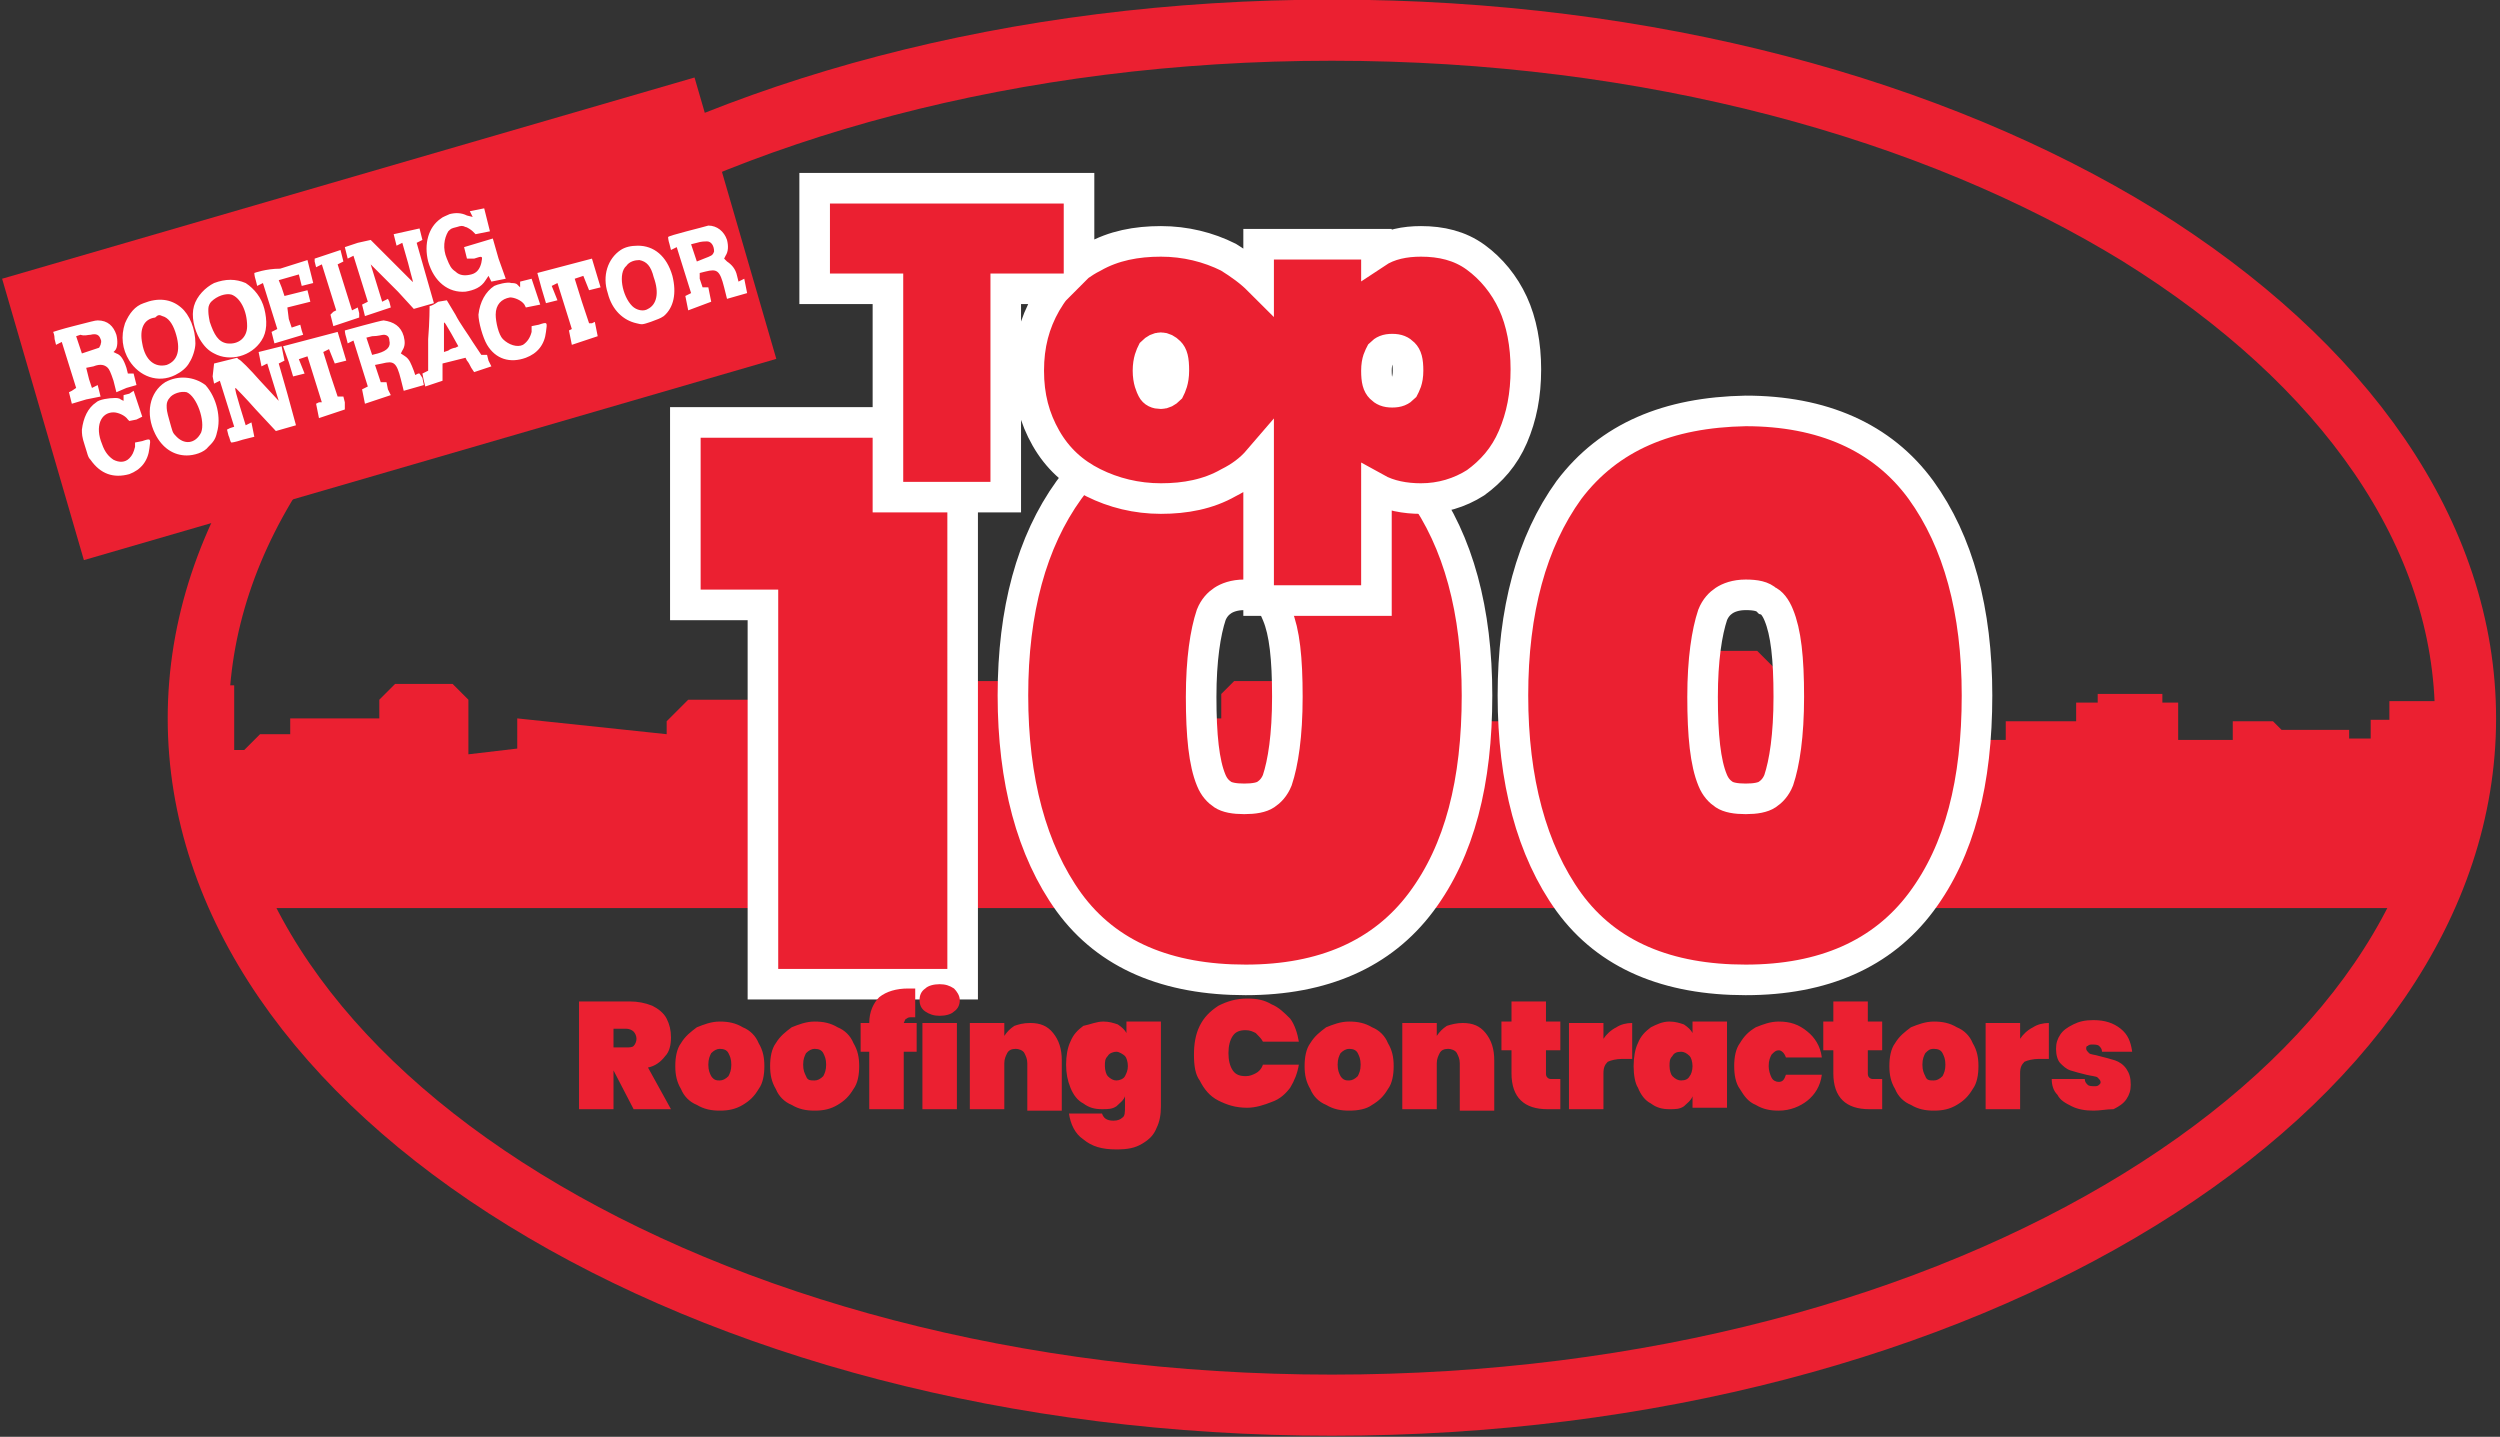
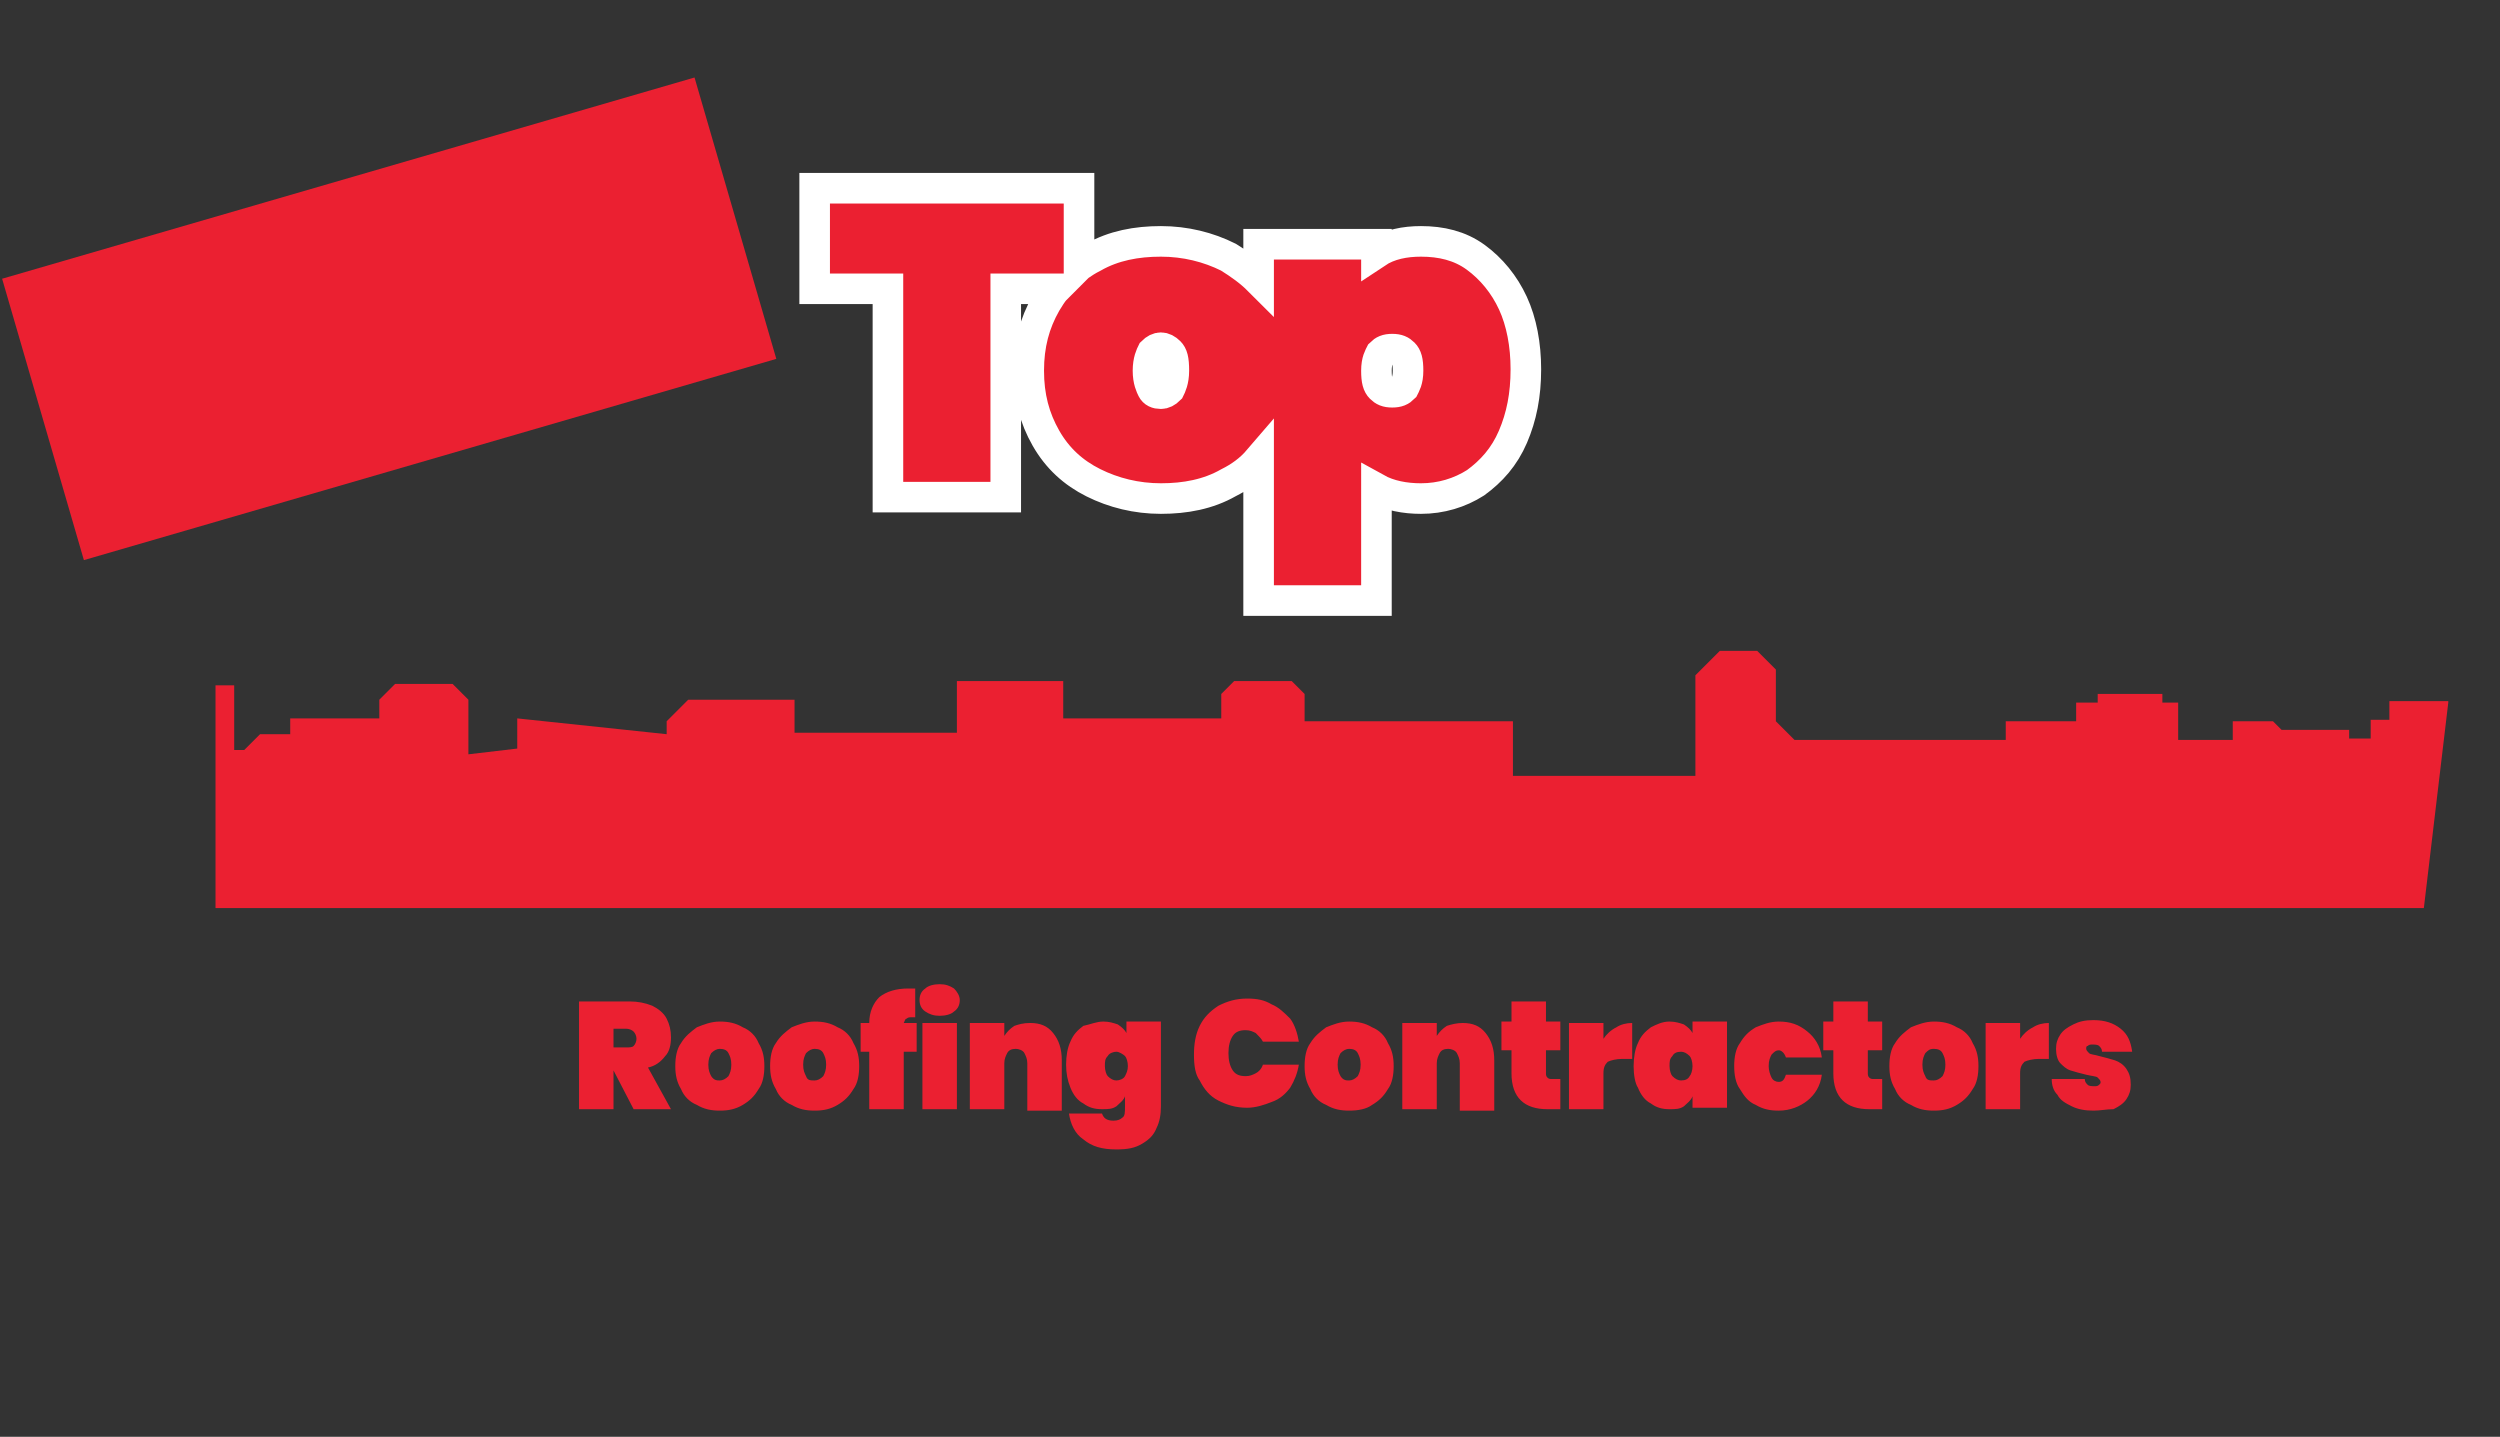
<svg xmlns="http://www.w3.org/2000/svg" id="Layer_1" x="0px" y="0px" viewBox="0 0 174 100" style="enable-background:new 0 0 174 100;" xml:space="preserve">
  <rect x="0" y="0" width="174" height="100" fill="#333333" stroke="none" />
  <style type="text/css">	.st0{fill:#EB2031;}	.st1{fill:#EB2031;stroke:#FFFFFF;stroke-width:2.128;}	.st2{fill:none;stroke:#EB2031;stroke-width:4.255;}	.st3{fill-rule:evenodd;clip-rule:evenodd;fill:#FFFFFF;}</style>
  <path class="st0" d="M170.4,48.9l-1.7,14.3H15V47.7h1.3v4.5H17l1.1-1.1h2.1V50h6.2v-1.3l1.1-1.1h4l1.1,1.1v3.8l3.4-0.4V50l10.4,1.1 v-0.9l1.5-1.5h7.4v2.3h11.3v-3.6H74V50H85v-1.7l0.9-0.9h4l0.9,0.9v1.9h14.5V54H118v-7l1.7-1.7h2.6l1.3,1.3v3.6l1.3,1.3h14.7v-1.3 h4.9v-1.3h1.5v-0.6h4.5v0.6h1.1v2.6h3.8v-1.3h2.8l0.6,0.6h4.7v0.6h1.5v-1.3h1.3v-1.3H170.4z" />
-   <path class="st1" d="M47.7,41v1.1h1.1h4.3v25.3v1.1h1.1h11.7h1.1v-1.1V30.5v-1.1h-1.1H48.8h-1.1v1.1V41z M74.4,34.1L74.4,34.1 L74.4,34.1c-2.6,3.6-3.9,8.4-3.9,14.3c0,5.9,1.3,10.8,3.9,14.4l0,0l0,0c2.7,3.7,6.9,5.4,12.3,5.4c5.4,0,9.5-1.8,12.2-5.4l0,0 c2.7-3.6,3.9-8.4,3.9-14.4c0-5.9-1.3-10.7-3.9-14.3c-2.7-3.7-6.9-5.5-12.2-5.5C81.3,28.7,77.1,30.4,74.4,34.1z M88.9,42.8L88.9,42.8 L88.9,42.8c0.5,1.2,0.7,3,0.7,5.7c0,2.7-0.3,4.6-0.7,5.8c-0.2,0.5-0.5,0.8-0.8,1c-0.3,0.2-0.8,0.3-1.5,0.3c-0.7,0-1.2-0.1-1.5-0.3 c-0.3-0.2-0.6-0.5-0.8-1c-0.5-1.2-0.7-3.1-0.7-5.8c0-2.6,0.3-4.5,0.7-5.7h0l0,0c0.2-0.5,0.5-0.8,0.8-1c0.3-0.2,0.8-0.4,1.5-0.4 c0.7,0,1.2,0.1,1.5,0.4C88.5,41.9,88.7,42.3,88.9,42.8z M109.2,34.1L109.2,34.1c-2.6,3.6-3.9,8.4-3.9,14.3c0,5.9,1.3,10.8,3.9,14.4 l0,0l0,0c2.7,3.7,6.9,5.4,12.3,5.4c5.4,0,9.5-1.8,12.2-5.4l0,0c2.7-3.6,3.9-8.4,3.9-14.4c0-5.9-1.3-10.7-3.9-14.3 c-2.7-3.7-6.9-5.5-12.2-5.5C116.1,28.7,112,30.4,109.2,34.1z M123.8,42.8L123.8,42.8c0.5,1.2,0.7,3,0.7,5.7c0,2.7-0.3,4.6-0.7,5.8 c-0.2,0.5-0.5,0.8-0.8,1c-0.3,0.2-0.8,0.3-1.5,0.3c-0.7,0-1.2-0.1-1.5-0.3c-0.3-0.2-0.6-0.5-0.8-1c-0.5-1.2-0.7-3.1-0.7-5.8 c0-2.6,0.3-4.5,0.7-5.7l0,0c0.2-0.5,0.5-0.8,0.8-1c0.3-0.2,0.8-0.4,1.5-0.4c0.7,0,1.2,0.1,1.5,0.4C123.3,41.9,123.6,42.3,123.8,42.8 z" />
  <path class="st0" d="M44.1,77.2l-1.4-2.7h0v2.7h-2.4v-7.5h3.5c0.6,0,1.1,0.1,1.6,0.3c0.4,0.2,0.8,0.5,1,0.9c0.2,0.4,0.3,0.8,0.3,1.3 c0,0.5-0.1,1-0.4,1.3c-0.3,0.4-0.7,0.7-1.2,0.8l1.6,2.9H44.1z M42.7,72.9h0.9c0.2,0,0.4,0,0.5-0.1c0.1-0.1,0.2-0.3,0.2-0.5 c0-0.2-0.1-0.4-0.2-0.5c-0.1-0.1-0.3-0.2-0.5-0.2h-0.9V72.9z M50.1,77.3c-0.6,0-1.1-0.1-1.6-0.4c-0.5-0.2-0.9-0.6-1.1-1.1 c-0.3-0.5-0.4-1-0.4-1.6s0.1-1.2,0.4-1.6c0.3-0.5,0.7-0.8,1.1-1.1c0.5-0.2,1-0.4,1.6-0.4c0.6,0,1.1,0.1,1.6,0.4 c0.5,0.2,0.9,0.6,1.1,1.1c0.3,0.5,0.4,1,0.4,1.6s-0.1,1.2-0.4,1.6c-0.3,0.5-0.6,0.8-1.1,1.1C51.2,77.2,50.7,77.3,50.1,77.3z  M50.1,75.2c0.2,0,0.4-0.1,0.6-0.3c0.1-0.2,0.2-0.4,0.2-0.8s-0.1-0.6-0.2-0.8c-0.1-0.2-0.3-0.3-0.6-0.3c-0.2,0-0.4,0.1-0.6,0.3 c-0.1,0.2-0.2,0.4-0.2,0.8s0.1,0.6,0.2,0.8C49.7,75.2,49.9,75.2,50.1,75.2z M56.7,77.3c-0.6,0-1.1-0.1-1.6-0.4 c-0.5-0.2-0.9-0.6-1.1-1.1c-0.3-0.5-0.4-1-0.4-1.6s0.1-1.2,0.4-1.6c0.3-0.5,0.7-0.8,1.1-1.1c0.5-0.2,1-0.4,1.6-0.4 c0.6,0,1.1,0.1,1.6,0.4c0.5,0.2,0.9,0.6,1.1,1.1c0.3,0.5,0.4,1,0.4,1.6s-0.1,1.2-0.4,1.6c-0.3,0.5-0.6,0.8-1.1,1.1 C57.8,77.2,57.3,77.3,56.7,77.3z M56.7,75.2c0.2,0,0.4-0.1,0.6-0.3c0.1-0.2,0.2-0.4,0.2-0.8s-0.1-0.6-0.2-0.8 c-0.1-0.2-0.3-0.3-0.6-0.3c-0.2,0-0.4,0.1-0.6,0.3c-0.1,0.2-0.2,0.4-0.2,0.8s0.1,0.6,0.2,0.8C56.2,75.2,56.4,75.2,56.7,75.2z  M63.8,70.8c-0.1,0-0.2,0-0.3,0c-0.2,0-0.3,0-0.4,0.1C63,70.9,63,71,62.9,71.2h0.9v2h-0.9v4h-2.4v-4h-0.6v-2h0.6 c0-0.8,0.3-1.4,0.7-1.8c0.5-0.4,1.2-0.6,2-0.6c0.1,0,0.3,0,0.5,0V70.8z M65.4,70.7c-0.4,0-0.7-0.1-1-0.3s-0.4-0.5-0.4-0.8 c0-0.3,0.1-0.6,0.4-0.8c0.2-0.2,0.6-0.3,1-0.3c0.4,0,0.7,0.1,1,0.3c0.2,0.2,0.4,0.5,0.4,0.8c0,0.3-0.1,0.6-0.4,0.8 C66.2,70.6,65.8,70.7,65.4,70.7z M66.6,71.2v6h-2.4v-6H66.6z M71.7,71.2c0.7,0,1.2,0.2,1.6,0.7c0.4,0.5,0.6,1.1,0.6,1.9v3.5h-2.4V74 c0-0.3-0.1-0.5-0.2-0.7c-0.1-0.2-0.4-0.3-0.6-0.3c-0.3,0-0.5,0.1-0.6,0.3c-0.1,0.2-0.2,0.4-0.2,0.7v3.2h-2.4v-6h2.4v0.9 c0.2-0.3,0.4-0.5,0.7-0.7C70.9,71.3,71.2,71.2,71.7,71.2z M76.8,71.1c0.4,0,0.7,0.1,1,0.2c0.3,0.2,0.5,0.4,0.6,0.6v-0.8h2.4v5.9 c0,0.6-0.1,1.1-0.3,1.5c-0.2,0.5-0.5,0.8-1,1.1c-0.5,0.3-1,0.4-1.8,0.4c-1,0-1.7-0.2-2.3-0.7c-0.6-0.4-0.9-1.1-1-1.8h2.3 c0.1,0.3,0.3,0.5,0.8,0.5c0.3,0,0.5-0.1,0.6-0.2c0.2-0.1,0.2-0.4,0.2-0.8v-0.7c-0.1,0.3-0.4,0.5-0.6,0.7c-0.3,0.2-0.6,0.2-1,0.2 c-0.5,0-0.9-0.1-1.3-0.4c-0.4-0.2-0.7-0.6-0.9-1.1c-0.2-0.5-0.3-1-0.3-1.6c0-0.6,0.1-1.2,0.3-1.6c0.2-0.5,0.5-0.8,0.9-1.1 C75.9,71.3,76.3,71.1,76.8,71.1z M78.5,74.2c0-0.3-0.1-0.6-0.2-0.7s-0.4-0.3-0.6-0.3s-0.5,0.1-0.6,0.3c-0.2,0.2-0.2,0.4-0.2,0.7 c0,0.3,0.1,0.6,0.2,0.7c0.2,0.2,0.4,0.3,0.6,0.3s0.5-0.1,0.6-0.3S78.5,74.5,78.5,74.2z M83.1,73.4c0-0.7,0.1-1.4,0.4-2 c0.3-0.6,0.7-1,1.3-1.4c0.6-0.3,1.2-0.5,2-0.5c0.7,0,1.2,0.1,1.7,0.4c0.5,0.2,0.9,0.6,1.3,1c0.3,0.4,0.5,1,0.6,1.6h-2.5 c-0.1-0.2-0.3-0.4-0.5-0.6c-0.2-0.1-0.4-0.2-0.7-0.2c-0.4,0-0.7,0.1-0.9,0.4c-0.2,0.3-0.3,0.7-0.3,1.2c0,0.5,0.1,0.9,0.3,1.2 c0.2,0.3,0.5,0.4,0.9,0.4c0.3,0,0.5-0.1,0.7-0.2c0.2-0.1,0.4-0.3,0.5-0.6h2.5c-0.1,0.6-0.3,1.1-0.6,1.6c-0.3,0.4-0.7,0.8-1.3,1 c-0.5,0.2-1.1,0.4-1.7,0.4c-0.8,0-1.4-0.2-2-0.5c-0.6-0.3-1-0.8-1.3-1.4C83.2,74.8,83.1,74.2,83.1,73.4z M93.9,77.3 c-0.6,0-1.1-0.1-1.6-0.4c-0.5-0.2-0.9-0.6-1.1-1.1c-0.3-0.5-0.4-1-0.4-1.6s0.1-1.2,0.4-1.6c0.3-0.5,0.7-0.8,1.1-1.1 c0.5-0.2,1-0.4,1.6-0.4c0.6,0,1.1,0.1,1.6,0.4c0.5,0.2,0.9,0.6,1.1,1.1c0.3,0.5,0.4,1,0.4,1.6s-0.1,1.2-0.4,1.6 c-0.3,0.5-0.6,0.8-1.1,1.1C95.1,77.2,94.5,77.3,93.9,77.3z M93.9,75.2c0.2,0,0.4-0.1,0.6-0.3c0.1-0.2,0.2-0.4,0.2-0.8 s-0.1-0.6-0.2-0.8c-0.1-0.2-0.3-0.3-0.6-0.3c-0.2,0-0.4,0.1-0.6,0.3c-0.1,0.2-0.2,0.4-0.2,0.8s0.1,0.6,0.2,0.8 C93.5,75.2,93.7,75.2,93.9,75.2z M101.8,71.2c0.7,0,1.2,0.2,1.6,0.7c0.4,0.5,0.6,1.1,0.6,1.9v3.5h-2.4V74c0-0.3-0.1-0.5-0.2-0.7 c-0.1-0.2-0.4-0.3-0.6-0.3c-0.3,0-0.5,0.1-0.6,0.3c-0.1,0.2-0.2,0.4-0.2,0.7v3.2h-2.4v-6h2.4v0.9c0.2-0.3,0.4-0.5,0.7-0.7 C101,71.3,101.4,71.2,101.8,71.2z M108.6,75.2v2h-0.9c-1.6,0-2.5-0.8-2.5-2.5v-1.6h-0.7v-2h0.7v-1.4h2.4v1.4h1v2h-1v1.6 c0,0.1,0,0.2,0.1,0.3c0.1,0.1,0.2,0.1,0.3,0.1H108.6z M111.6,72.3c0.2-0.3,0.5-0.6,0.9-0.8c0.3-0.2,0.7-0.3,1.1-0.3v2.5h-0.7 c-0.4,0-0.8,0.1-1,0.2c-0.2,0.2-0.3,0.4-0.3,0.8v2.5h-2.4v-6h2.4V72.3z M113.7,74.2c0-0.6,0.1-1.2,0.3-1.6c0.2-0.5,0.5-0.8,0.9-1.1 c0.4-0.2,0.8-0.4,1.3-0.4c0.4,0,0.7,0.1,1,0.2c0.3,0.2,0.5,0.4,0.6,0.6v-0.8h2.4v6h-2.4v-0.8c-0.1,0.3-0.4,0.5-0.6,0.7 c-0.3,0.2-0.6,0.2-1,0.2c-0.5,0-0.9-0.1-1.3-0.4c-0.4-0.2-0.7-0.6-0.9-1.1C113.8,75.4,113.7,74.8,113.7,74.2z M117.8,74.2 c0-0.3-0.1-0.6-0.2-0.7c-0.2-0.2-0.4-0.3-0.6-0.3c-0.3,0-0.5,0.1-0.6,0.3c-0.2,0.2-0.2,0.4-0.2,0.7c0,0.3,0.1,0.6,0.2,0.7 c0.2,0.2,0.4,0.3,0.6,0.3c0.3,0,0.5-0.1,0.6-0.3C117.7,74.8,117.8,74.5,117.8,74.2z M120.7,74.2c0-0.6,0.1-1.2,0.4-1.6 c0.3-0.5,0.6-0.8,1.1-1.1c0.5-0.2,1-0.4,1.6-0.4c0.8,0,1.4,0.2,2,0.7c0.5,0.4,0.9,1,1,1.8h-2.5c-0.1-0.3-0.3-0.5-0.5-0.5 c-0.2,0-0.3,0.1-0.5,0.3c-0.1,0.2-0.2,0.4-0.2,0.8c0,0.3,0.1,0.6,0.2,0.8c0.1,0.2,0.3,0.3,0.5,0.3c0.3,0,0.4-0.2,0.5-0.5h2.5 c-0.1,0.8-0.5,1.4-1,1.8c-0.5,0.4-1.2,0.7-2,0.7c-0.6,0-1.1-0.1-1.6-0.4c-0.5-0.2-0.8-0.6-1.1-1.1C120.8,75.4,120.7,74.8,120.7,74.2 z M131,75.2v2h-0.9c-1.6,0-2.5-0.8-2.5-2.5v-1.6h-0.7v-2h0.7v-1.4h2.4v1.4h1v2h-1v1.6c0,0.1,0,0.2,0.1,0.3c0.1,0.1,0.2,0.1,0.3,0.1 H131z M134.6,77.3c-0.6,0-1.1-0.1-1.6-0.4c-0.5-0.2-0.9-0.6-1.1-1.1c-0.3-0.5-0.4-1-0.4-1.6s0.1-1.2,0.4-1.6 c0.3-0.5,0.7-0.8,1.1-1.1c0.5-0.2,1-0.4,1.6-0.4c0.6,0,1.1,0.1,1.6,0.4c0.5,0.2,0.9,0.6,1.1,1.1c0.3,0.5,0.4,1,0.4,1.6 s-0.1,1.2-0.4,1.6c-0.3,0.5-0.6,0.8-1.1,1.1C135.7,77.2,135.2,77.3,134.6,77.3z M134.6,75.2c0.2,0,0.4-0.1,0.6-0.3 c0.1-0.2,0.2-0.4,0.2-0.8s-0.1-0.6-0.2-0.8c-0.1-0.2-0.3-0.3-0.6-0.3s-0.4,0.1-0.6,0.3c-0.1,0.2-0.2,0.4-0.2,0.8s0.1,0.6,0.2,0.8 C134.1,75.2,134.3,75.2,134.6,75.2z M140.6,72.3c0.2-0.3,0.5-0.6,0.9-0.8c0.3-0.2,0.7-0.3,1.1-0.3v2.5h-0.7c-0.4,0-0.8,0.1-1,0.2 c-0.2,0.2-0.3,0.4-0.3,0.8v2.5h-2.4v-6h2.4V72.3z M145.7,77.3c-0.6,0-1.1-0.1-1.5-0.3c-0.4-0.2-0.8-0.4-1-0.8 c-0.3-0.3-0.4-0.7-0.4-1.1h2.3c0,0.2,0.1,0.3,0.2,0.4c0.1,0.1,0.3,0.1,0.5,0.1c0.1,0,0.2,0,0.3-0.1c0.1-0.1,0.1-0.1,0.1-0.2 c0-0.1-0.1-0.2-0.2-0.3c-0.1-0.1-0.4-0.1-0.8-0.2c-0.4-0.1-0.8-0.2-1.1-0.3c-0.3-0.1-0.5-0.3-0.7-0.5c-0.2-0.2-0.3-0.6-0.3-1 c0-0.4,0.1-0.7,0.3-1c0.2-0.3,0.5-0.5,0.9-0.7c0.4-0.2,0.8-0.3,1.4-0.3c0.8,0,1.4,0.2,1.9,0.6c0.5,0.4,0.7,0.9,0.8,1.6h-2.1 c0-0.2-0.1-0.3-0.2-0.4c-0.1-0.1-0.3-0.1-0.5-0.1c-0.1,0-0.2,0-0.3,0.1c-0.1,0-0.1,0.1-0.1,0.2c0,0.1,0.1,0.2,0.2,0.3 c0.1,0.1,0.4,0.1,0.7,0.2c0.4,0.1,0.8,0.2,1.1,0.3c0.3,0.1,0.6,0.3,0.8,0.6c0.2,0.3,0.3,0.6,0.3,1.1c0,0.4-0.1,0.7-0.3,1 c-0.2,0.3-0.5,0.5-0.9,0.7C146.6,77.2,146.2,77.3,145.7,77.3z" />
-   <path class="st2" d="M171.6,50c0,12.8-8.4,24.7-22.7,33.5c-14.3,8.8-34.1,14.3-56.2,14.3s-41.9-5.5-56.2-14.3 C22.2,74.7,13.8,62.8,13.8,50s8.4-24.7,22.7-33.5C50.8,7.6,70.6,2.1,92.7,2.1s41.9,5.5,56.2,14.3C163.2,25.3,171.6,37.2,171.6,50z" />
  <path class="st1" d="M75.1,14.2v-1.1H74H57.8h-1.1v1.1V19v1.1h1.1h4v13.4v1.1h1.1h6H70v-1.1V20.1h3.5c-0.3,0.3-0.5,0.7-0.7,1l0,0 c-0.8,1.4-1.2,2.9-1.2,4.7c0,1.8,0.4,3.3,1.2,4.7l0,0l0,0c0.8,1.4,1.9,2.4,3.3,3.1c1.4,0.7,3,1.1,4.7,1.1c1.7,0,3.3-0.3,4.7-1.1 c0.8-0.4,1.5-0.9,2.1-1.6v8.7v1.1h1.1h6h1.1v-1.1V34c0,0,0,0,0,0l0,0l0,0c0.9,0.5,2,0.7,3.1,0.7c1.4,0,2.7-0.4,3.8-1.1v0l0,0 c1.1-0.8,2-1.8,2.6-3.2c0.6-1.4,0.9-2.9,0.9-4.7c0-1.7-0.3-3.3-0.9-4.6c-0.6-1.3-1.5-2.4-2.6-3.2c-1.1-0.8-2.4-1.1-3.8-1.1 c-1.1,0-2.2,0.2-3.1,0.8c0,0,0,0,0,0v-0.6h-1.1h-6h-1.1v1.1v1.4c-0.6-0.6-1.3-1.1-2.1-1.6c-1.4-0.7-3-1.1-4.7-1.1 c-1.7,0-3.3,0.3-4.7,1.1c-0.4,0.2-0.7,0.4-1,0.6V14.2z M81.4,24.5L81.4,24.5L81.4,24.5c0.2,0.2,0.3,0.5,0.3,1.3 c0,0.7-0.2,1.1-0.3,1.3c-0.2,0.2-0.4,0.3-0.6,0.3c-0.3,0-0.5-0.1-0.6-0.3c-0.1-0.2-0.3-0.6-0.3-1.3c0-0.7,0.2-1.1,0.3-1.3l0,0l0,0 c0.2-0.2,0.4-0.3,0.6-0.3S81.2,24.3,81.4,24.5z M97.7,24.6c0.2,0.2,0.3,0.5,0.3,1.2s-0.2,1-0.3,1.2c-0.2,0.2-0.4,0.3-0.8,0.3 s-0.6-0.1-0.8-0.3c-0.2-0.2-0.3-0.5-0.3-1.2s0.2-1,0.3-1.2c0.2-0.2,0.4-0.3,0.8-0.3S97.5,24.4,97.7,24.6z" />
  <rect x="2" y="12" transform="matrix(0.96 -0.279 0.279 0.96 -5.121 8.438)" class="st0" width="50.2" height="20.4" />
-   <path class="st3" d="M10,21.1c-0.6,0.2-1,0.7-1.3,1.4c-0.3,0.9-0.2,1.8,0.3,2.6c0.7,1.1,2,1.6,3.2,1c0.4-0.2,0.8-0.5,1-0.9 c0.2-0.3,0.4-0.9,0.4-1.3c0-1-0.4-2-1-2.5C11.9,20.8,11,20.7,10,21.1z M14.9,19.7c-0.6,0.3-1.2,0.9-1.4,1.6c-0.2,0.7,0,1.6,0.4,2.3 c0.3,0.5,0.6,0.8,1,1c1.1,0.6,2.6,0.2,3.3-0.9c0.4-0.6,0.4-1.4,0.2-2.2c-0.2-0.8-0.7-1.4-1.3-1.8C16.4,19.4,15.7,19.4,14.9,19.7z  M30.7,15.2c-0.9,0.6-1.2,1.8-0.9,3c0.4,1.4,1.4,2.2,2.6,2.1c0.6-0.1,1.1-0.3,1.4-0.8l0.2-0.3l0.1,0.2l0.1,0.2l0.5-0.1l0.5-0.1 L34.7,18l-0.4-1.4l-1,0.3l-1,0.3l0.1,0.4l0.1,0.4L33,18c0.6-0.2,0.6-0.2,0.5,0.3c-0.1,0.4-0.3,0.7-0.7,0.8c-0.4,0.1-0.8,0.1-1.1-0.2 c-0.3-0.2-0.4-0.4-0.6-0.9c-0.3-0.7-0.2-1.4,0.1-1.9c0.2-0.2,0.2-0.2,0.6-0.3c0.3-0.1,0.4-0.1,0.6,0c0.1,0,0.4,0.2,0.5,0.3l0.2,0.2 l0.5-0.1l0.5-0.1l-0.2-0.8l-0.2-0.8l-0.5,0.1l-0.5,0.1l0.1,0.2l0.1,0.2L32.5,15c-0.4-0.2-0.8-0.2-1.2-0.1 C31.1,15,30.8,15.1,30.7,15.2z M3.7,23.1c0,0,0.1,0.2,0.1,0.5L3.9,24l0.2-0.1l0.2-0.1l0.5,1.6l0.5,1.6L5,27.2l-0.2,0.1l0.1,0.4 l0.1,0.4L6,27.8L7,27.6l-0.1-0.4l-0.1-0.4l-0.2,0.1l-0.2,0.1l-0.2-0.6L6,25.6l0.5-0.1c0.5-0.2,0.8-0.1,1,0.1 c0.1,0.1,0.2,0.3,0.4,0.9l0.2,0.8L8.8,27l0.7-0.2l-0.1-0.4l-0.1-0.4L9.1,26L8.9,26l-0.1-0.4c-0.2-0.6-0.4-0.9-0.7-1l-0.2-0.1L8,24.4 c0.2-0.2,0.2-0.7,0.1-1.1c-0.2-0.6-0.6-1-1.3-1c-0.2,0-0.5,0.1-1.7,0.4C4.3,22.9,3.7,23.1,3.7,23.1z M17.7,19c0,0,0,0.2,0.1,0.5 l0.1,0.4l0.2-0.1l0.2-0.1l0.5,1.6l0.5,1.6l-0.2,0.1l-0.2,0.1l0.1,0.4l0.1,0.4l1-0.3l1-0.3L21,23l-0.1-0.4l-0.3,0.1l-0.3,0.1 l-0.2-0.6L20,21.4l0.8-0.2l0.8-0.2l-0.1-0.4l-0.1-0.4l-0.8,0.2l-0.8,0.2L19.6,20l-0.2-0.5l0.7-0.2l0.7-0.2l0.1,0.4l0.1,0.4l0.4-0.1 l0.4-0.1l-0.2-0.8l-0.2-0.8l-1.9,0.6C18.5,18.7,17.7,19,17.7,19z M21.9,18.2l0.1,0.4l0.2-0.1l0.2-0.1l0.5,1.6l0.5,1.6l-0.2,0.1 L23,21.9l0.1,0.4l0.1,0.4l0.9-0.3l0.9-0.3L25,21.8l-0.1-0.4l-0.2,0.1l-0.2,0.1l-0.5-1.6l-0.5-1.6l0.2-0.1l0.2-0.1l-0.1-0.4l-0.1-0.4 l-0.9,0.3l-0.9,0.3L21.9,18.2z M24.1,17.6l0.1,0.4l0.2-0.1l0.2-0.1l0.5,1.6l0.5,1.6l-0.2,0.1l-0.2,0.1l0.1,0.4l0.1,0.4l0.9-0.3 l0.9-0.3l-0.1-0.4L27,20.8l-0.2,0.1l-0.2,0.1l-0.4-1.3l-0.4-1.3l0.4,0.4c0.2,0.2,0.9,0.9,1.5,1.5l1.1,1.2l0.7-0.2l0.7-0.2l-0.6-2.1 l-0.6-2.1l0.2-0.1l0.2-0.1l-0.1-0.4l-0.1-0.4l-0.9,0.2l-0.9,0.2l0.1,0.4l0.1,0.4l0.2-0.1l0.2-0.1l0.4,1.4c0.3,1.2,0.4,1.4,0.3,1.3 c-0.1-0.1-0.7-0.7-1.5-1.5l-1.4-1.4l-0.9,0.2L24,17.2L24.1,17.6z M11.3,22c0.4,0.1,0.7,0.5,0.9,1.1c0.4,1.2,0.2,2-0.6,2.3 c-0.8,0.2-1.5-0.3-1.7-1.5c-0.2-1,0.1-1.7,0.9-1.8C11,21.9,11.1,21.9,11.3,22z M16.1,20.5c0.6,0.2,1.1,1.1,1.1,2.2 c0,0.8-0.6,1.3-1.4,1.2c-0.6-0.1-0.9-0.6-1.2-1.5c-0.1-0.5-0.1-0.6-0.1-0.9c0-0.2,0.1-0.4,0.2-0.5C15.1,20.6,15.7,20.4,16.1,20.5z  M6.3,23.3c0.4-0.1,0.6,0,0.7,0.3c0.1,0.2,0,0.3,0,0.4l-0.1,0.2l-0.6,0.2l-0.6,0.2l-0.2-0.6l-0.2-0.6l0.3-0.1 C5.9,23.4,6.1,23.3,6.3,23.3z M6.7,28c-0.6,0.4-0.9,1.1-1,1.9c0,0.3,0,0.5,0.2,1.1c0.2,0.6,0.2,0.8,0.4,1C7,33,7.9,33.3,9,33 c0.8-0.3,1.3-0.9,1.4-1.8c0.1-0.7,0.1-0.7-0.5-0.5l-0.5,0.1l0,0.3c-0.1,0.4-0.2,0.6-0.4,0.8c-0.3,0.3-0.7,0.3-1.1,0.1 c-0.3-0.2-0.6-0.5-0.8-1.1c-0.5-1.2-0.1-2.2,0.8-2.2c0.3,0,0.8,0.2,1,0.5L9,29.3l0.5-0.1L9.9,29l-0.3-0.9l-0.3-0.9L9,27.4l-0.4,0.1 l0,0.2l0,0.2l-0.2-0.1c-0.1-0.1-0.3-0.1-0.4-0.1C7.6,27.7,6.9,27.8,6.7,28z M11.5,26.6c-1.1,0.7-1.4,2.2-0.7,3.6 c0.5,1,1.3,1.5,2.2,1.5c0.5,0,1.2-0.2,1.5-0.6c0.3-0.3,0.5-0.5,0.6-1c0.3-1,0-2.4-0.8-3.3C13.5,26.2,12.4,26.1,11.5,26.6z  M34.4,19.9c-0.6,0.4-1,1.1-1.1,2c0,0.5,0.3,1.6,0.6,2.1c0.6,1,1.6,1.3,2.7,0.9c0.8-0.3,1.3-0.9,1.4-1.8c0.1-0.7,0.1-0.7-0.5-0.5 l-0.5,0.1L37,23.1c-0.1,0.4-0.3,0.7-0.6,0.9c-0.4,0.2-1,0-1.4-0.4c-0.3-0.3-0.5-1.2-0.5-1.7c0-0.7,0.4-1.1,1-1.2 c0.3,0,0.8,0.2,1,0.5l0.1,0.2l0.5-0.1l0.5-0.1l-0.3-0.9l-0.3-0.9l-0.4,0.1l-0.4,0.1l0,0.2l0,0.2L36,19.8c-0.1-0.1-0.3-0.1-0.4-0.1 C35.3,19.6,34.6,19.8,34.4,19.9z M43.2,17.4c-0.9,0.6-1.3,1.8-0.9,3c0.3,1.2,1.1,1.9,2,2.1c0.4,0.1,0.4,0.1,1-0.1 c0.5-0.2,0.6-0.2,0.9-0.4c0.7-0.6,0.9-1.6,0.6-2.8c-0.4-1.4-1.3-2.1-2.4-2.1C43.9,17.1,43.5,17.2,43.2,17.4z M29.9,21.3 c0,0,0,1.1-0.1,2.3l0,2.2l-0.2,0.1l-0.2,0.1l0.1,0.5l0.1,0.4l0.6-0.2l0.6-0.2l0-0.2c0-0.1,0-0.4,0-0.6l0-0.4l0.8-0.2l0.8-0.2 l0.1,0.2c0.1,0.1,0.2,0.3,0.3,0.5l0.2,0.3l0.6-0.2l0.6-0.2L34,25.1l-0.1-0.4l-0.2,0l-0.2,0l-0.6-0.9c-0.3-0.5-0.9-1.3-1.2-1.9 l-0.6-1l-0.6,0.1C30.2,21.2,30,21.3,29.9,21.3z M14.8,26.2l0.1,0.5l0.2-0.1l0.2-0.1l0.5,1.6l0.5,1.6L16,29.8l-0.2,0.1l0.1,0.4 c0.1,0.2,0.1,0.4,0.2,0.5c0,0,0.2,0,0.8-0.2l0.8-0.2l-0.1-0.5l-0.1-0.5l-0.2,0.1l-0.2,0.1l-0.4-1.3c-0.2-0.7-0.4-1.3-0.3-1.3 c0,0,0.7,0.7,1.4,1.5l1.4,1.5l0.7-0.2l0.7-0.2L20,27.4l-0.6-2.1l0.2-0.1l0.2-0.1l-0.1-0.5l-0.1-0.5l-0.8,0.2l-0.8,0.2l0.1,0.5 l0.1,0.5l0.2-0.1l0.2-0.1l0.4,1.3l0.4,1.3l-1.3-1.4c-0.7-0.8-1.4-1.5-1.5-1.5l-0.1-0.1l-0.8,0.2l-0.8,0.2L14.8,26.2z M20.1,25.2 l0.3,1l0.4-0.1l0.4-0.1l-0.2-0.5l-0.2-0.5l0.3-0.1l0.3-0.1l0.5,1.6l0.5,1.6L22.2,28L22,28.1l0.1,0.5l0.1,0.5l0.9-0.3l0.9-0.3L24,28 l-0.1-0.4l-0.2,0l-0.2,0L23,26.1l-0.5-1.6l0.2-0.1l0.2-0.1l0.2,0.5l0.2,0.5l0.4-0.1l0.4-0.1l-0.3-1l-0.3-1l-1.9,0.5l-1.9,0.5 L20.1,25.2z M24,23c0,0,0,0.2,0.1,0.5l0.1,0.4l0.2-0.1l0.2-0.1l0.5,1.6l0.5,1.6l-0.2,0.1l-0.2,0.1l0.1,0.5l0.1,0.5l0.9-0.3l0.9-0.3 L27,27.1l-0.1-0.5l-0.2,0l-0.2,0l-0.2-0.6l-0.2-0.6l0.5-0.1c0.8-0.2,1-0.1,1.3,1.1l0.2,0.8l0.7-0.2l0.7-0.2l-0.1-0.5L29.2,26 L29.1,26l-0.2,0.1l-0.1-0.3c-0.2-0.5-0.3-0.8-0.6-1l-0.3-0.2l0.1-0.2c0.2-0.3,0.2-0.6,0.1-1c-0.2-0.7-0.7-1-1.4-1.1 C26.5,22.3,24,23,24,23z M37.7,20.1l0.3,1l0.4-0.1l0.4-0.1l-0.2-0.5l-0.2-0.5l0.2-0.1l0.2-0.1l0.5,1.6l0.5,1.6l-0.2,0.1L39.6,23 l0.1,0.5l0.1,0.5l0.9-0.3l0.9-0.3l-0.1-0.5l-0.1-0.5l-0.2,0.1L41,22.5L40.5,21l-0.5-1.6l0.3-0.1l0.3-0.1l0.2,0.5l0.2,0.5l0.4-0.1 l0.4-0.1l-0.3-1l-0.3-1l-1.9,0.5l-1.9,0.5L37.7,20.1z M46.5,16.5c0,0,0,0.2,0.1,0.5l0.1,0.4l0.2-0.1l0.2-0.1l0.5,1.6l0.5,1.6 l-0.2,0.1l-0.2,0.1l0.1,0.5l0.1,0.5l0.8-0.3l0.8-0.3l-0.1-0.5l-0.1-0.5l-0.2,0l-0.2,0l-0.2-0.6L48.7,19l0.4-0.1 c0.8-0.2,1-0.1,1.3,1.1l0.2,0.8l0.7-0.2l0.7-0.2l-0.1-0.5l-0.1-0.5l-0.2,0.1l-0.2,0.1l-0.1-0.4c-0.1-0.5-0.4-0.8-0.7-1L50.4,18 l0.1-0.2c0.2-0.3,0.2-0.7,0.1-1.1c-0.2-0.6-0.7-1-1.3-1C49,15.8,46.5,16.4,46.5,16.5z M13,27.3c0.7,0.3,1.3,2,1,2.8 c-0.4,0.8-1.2,0.9-1.8,0.2c-0.2-0.2-0.2-0.3-0.4-1c-0.2-0.7-0.2-0.8-0.2-1.1c0-0.2,0.1-0.4,0.2-0.5C12,27.4,12.6,27.2,13,27.3z  M44.5,18.1c0.5,0.1,0.8,0.4,1,1.2c0.4,1.1,0.2,1.9-0.4,2.2c-0.3,0.2-0.8,0.1-1.1-0.2c-0.7-0.7-1-2.3-0.4-2.8 C43.8,18.2,44.2,18.1,44.5,18.1z M26.7,23.3c0.2,0,0.4,0.1,0.4,0.4c0.1,0.4-0.1,0.7-0.8,0.9l-0.4,0.1l-0.2-0.6l-0.2-0.6l0.4-0.1 C26.3,23.4,26.6,23.3,26.7,23.3z M49.2,16.8c0.3,0,0.5,0.3,0.5,0.7c-0.1,0.3-0.2,0.3-0.7,0.5l-0.5,0.2l-0.2-0.6L48.1,17l0.4-0.1 C48.8,16.8,49.1,16.8,49.2,16.8z M31.4,23.2l0.5,0.9l-0.2,0.1c-0.1,0-0.4,0.1-0.5,0.2l-0.3,0.1l0-1c0-0.6,0-1,0-1 C30.9,22.3,31.1,22.7,31.4,23.2z" />
</svg>